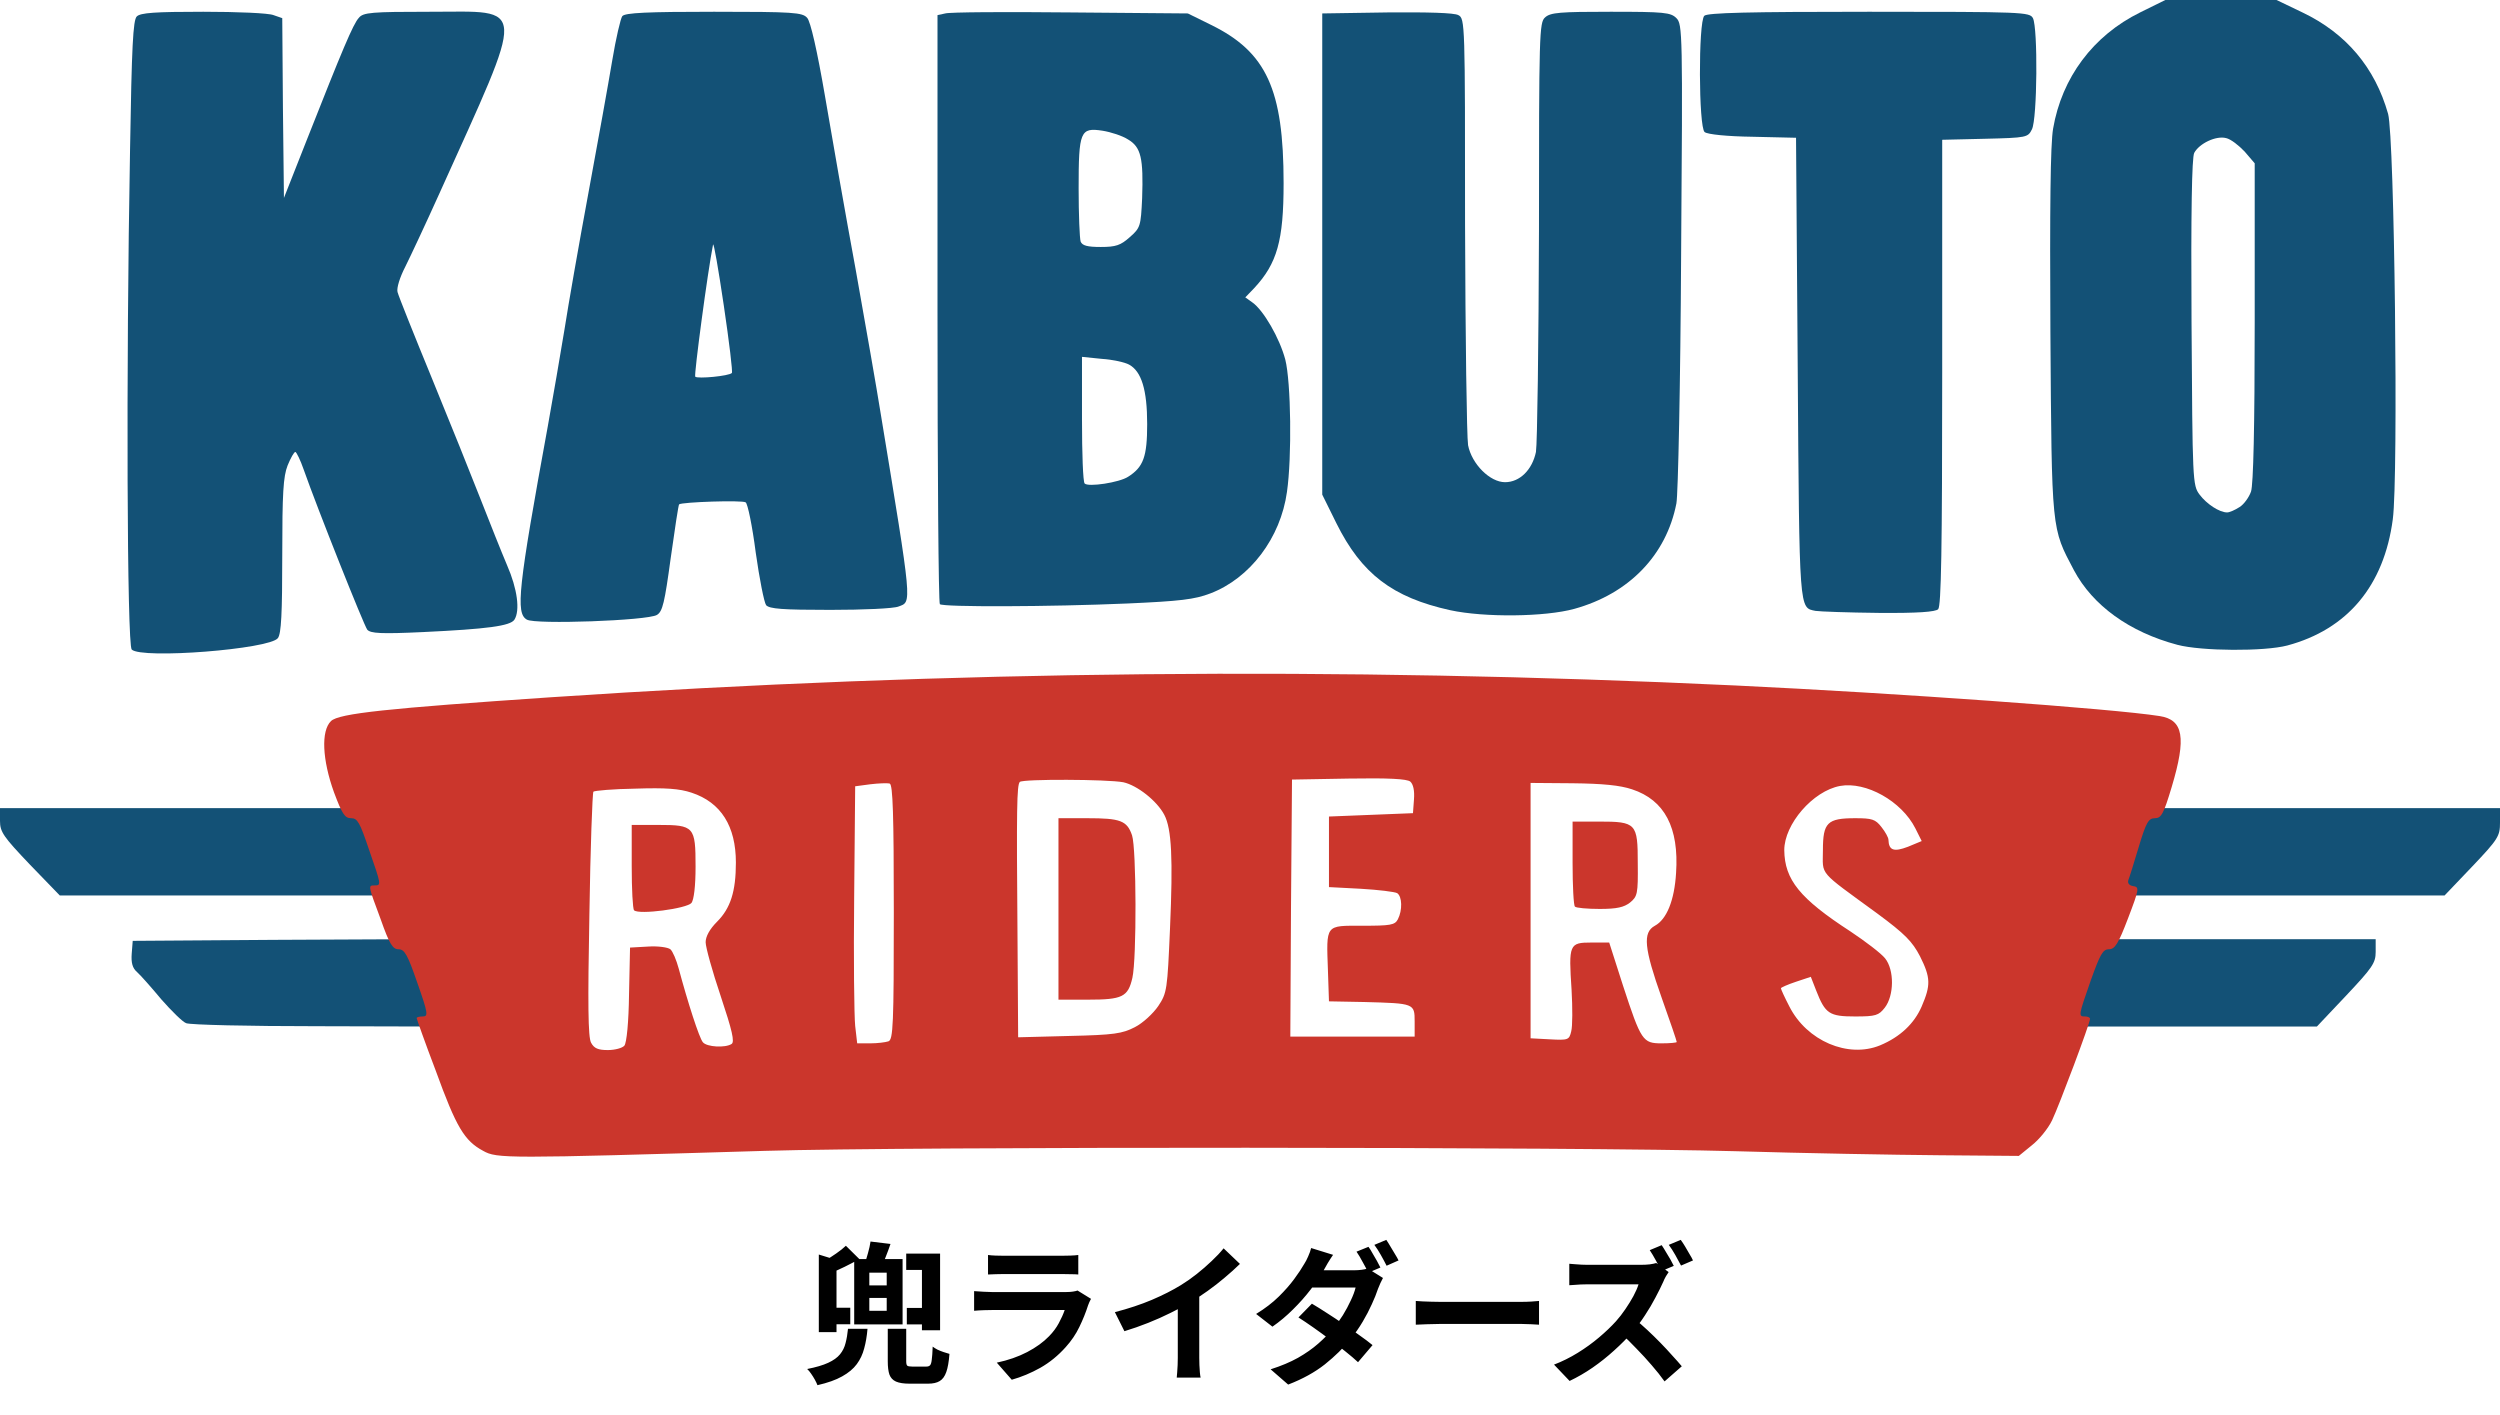
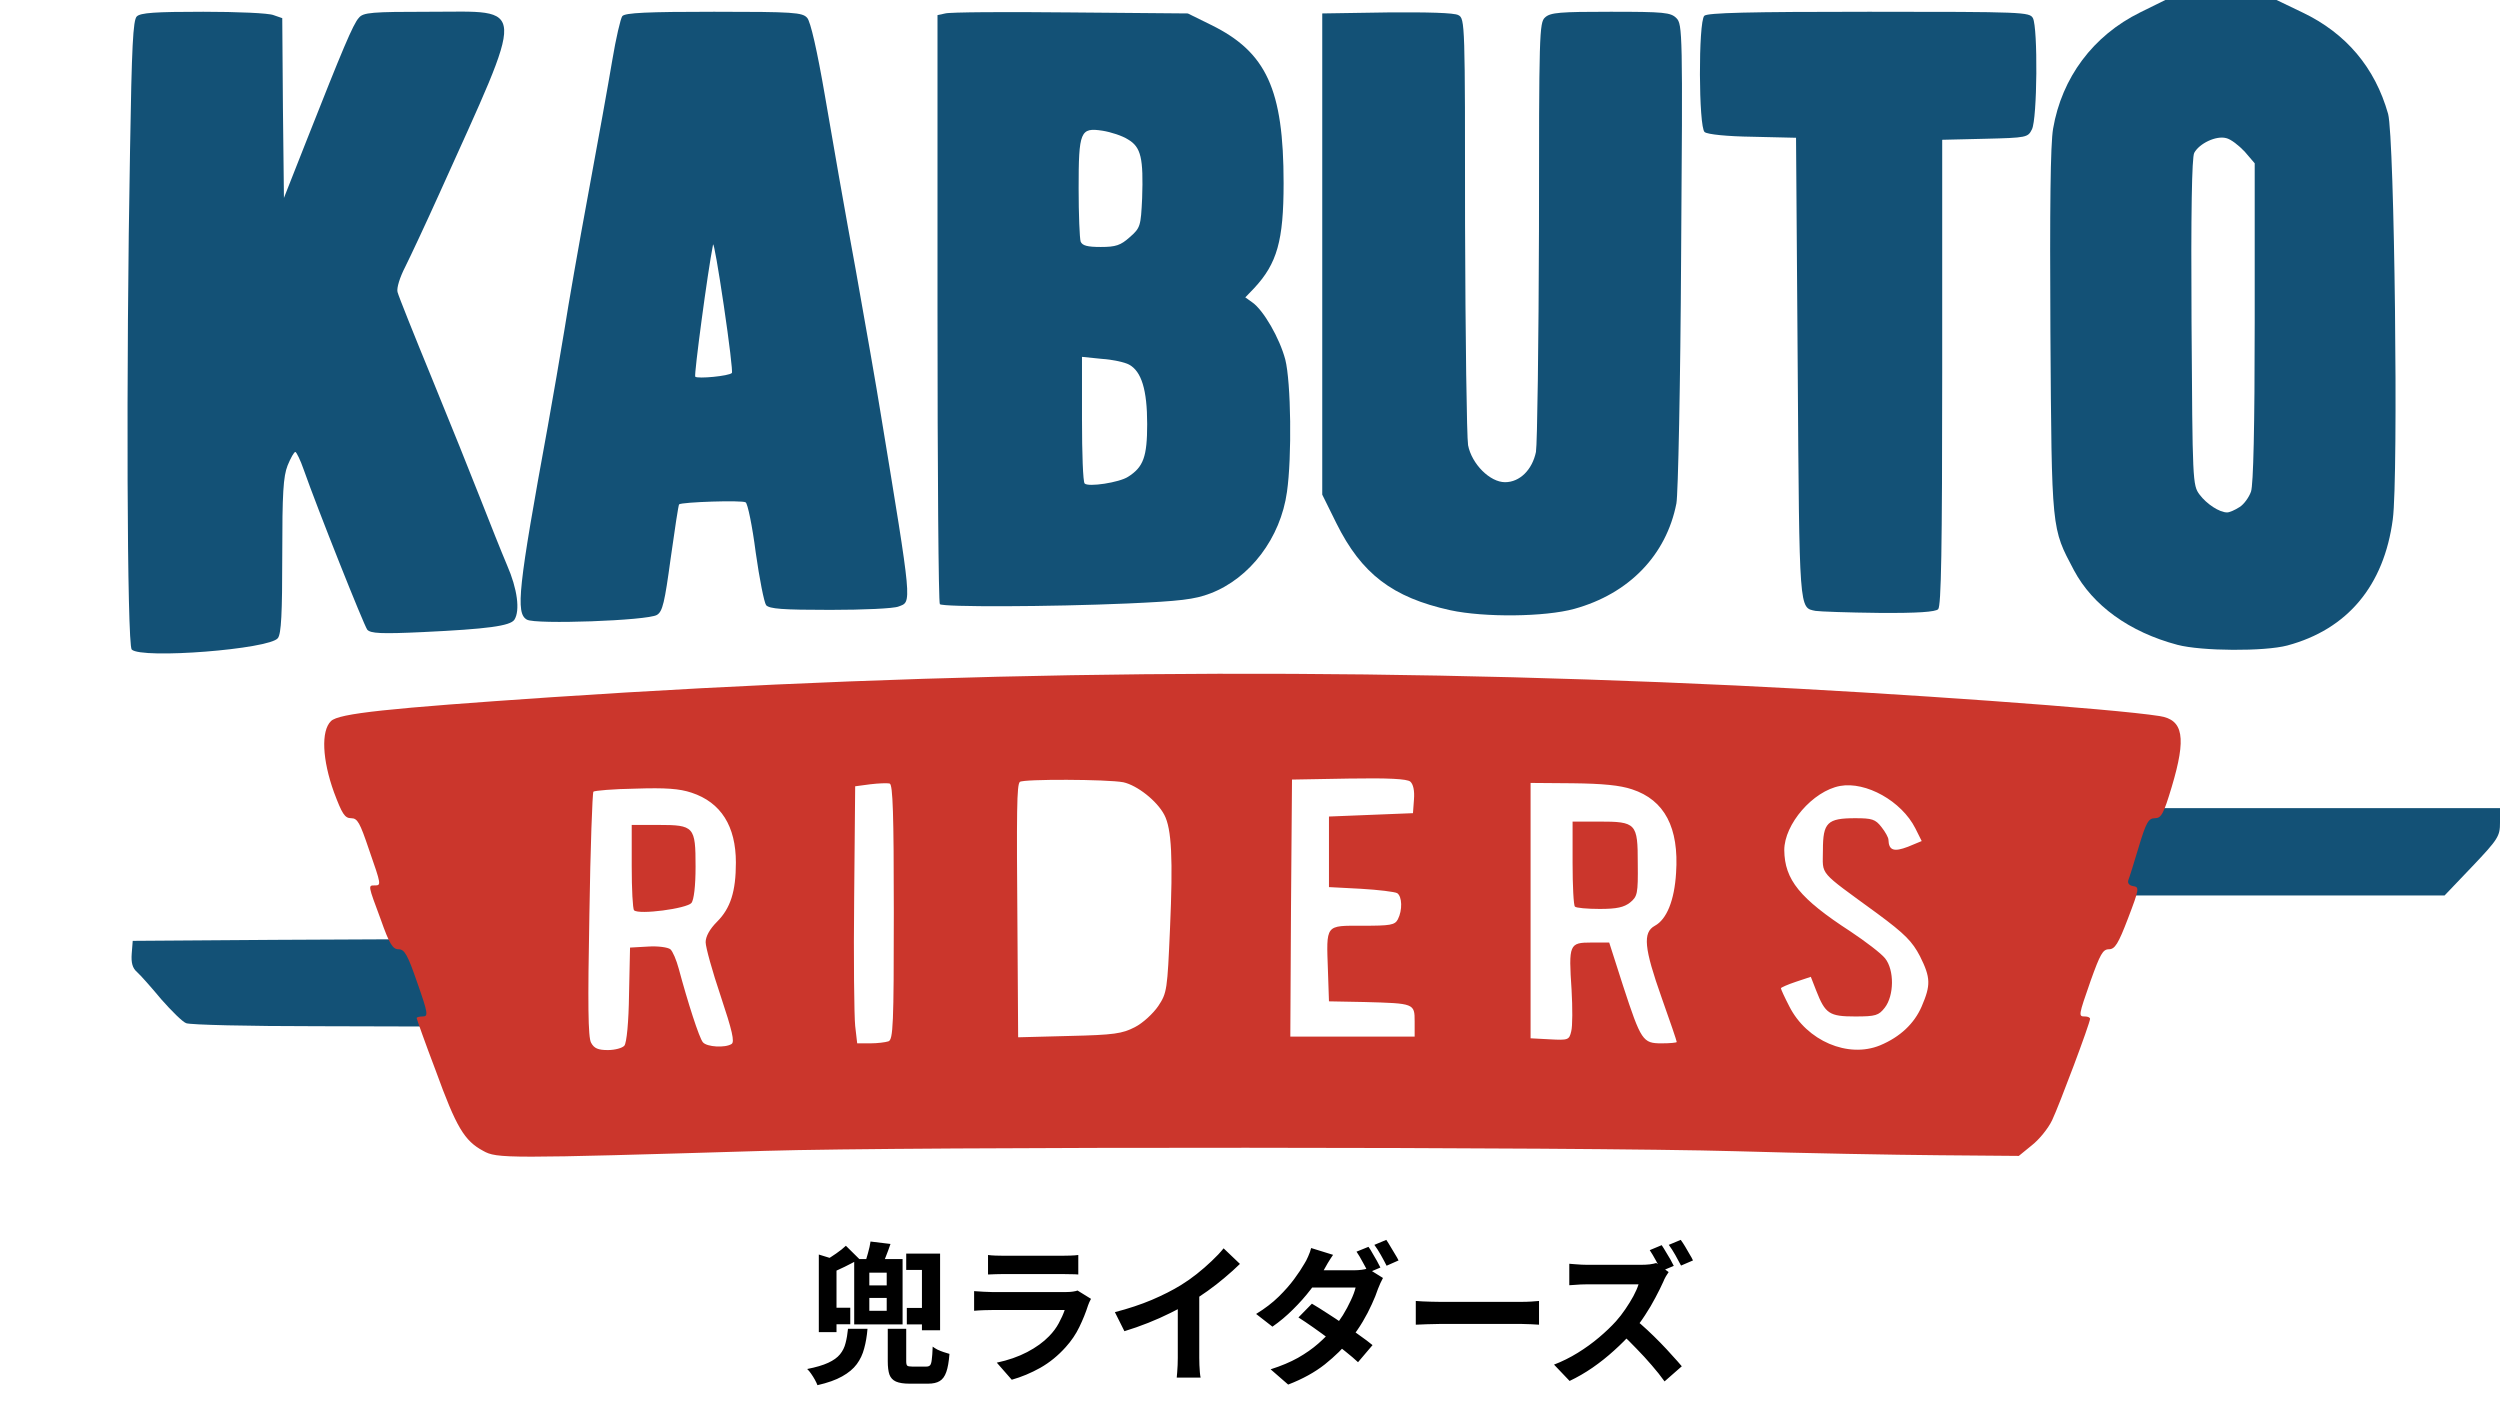
<svg xmlns="http://www.w3.org/2000/svg" fill="none" viewBox="0 0 744 421" height="421" width="744">
  <path fill="#135176" d="M55.4 304.5C54.3 304.1 51 300.8 48 297.4C45.1 293.9 41.8 290.2 40.8 289.3C39.4 288.1 39 286.5 39.2 283.8L39.5 280L81.6 279.7L123.7 279.5L127.4 290C129.4 295.7 131 301.6 131 303V305.5L94.3 305.4C74 305.4 56.6 305 55.4 304.5Z" />
-   <path fill="#135176" d="M616 301.8C616 299.7 617.5 293.8 619.2 288.8L622.5 279.5H664.8H707V283.3C707 286.6 706 288 698.2 296.3L689.5 305.5H652.7H616V301.8Z" />
-   <path fill="#135176" d="M8.9 257.3C1 249 0 247.6 0 244.3V240.5H54.8H109.7L112.8 249.8C114.6 254.8 116 260.7 116 262.8V266.5H66.9H17.8L8.9 257.3Z" />
  <path fill="#135176" d="M630 263.4C630 261.7 631.4 255.9 633.1 250.4L636.2 240.5H690.1H744V244.8C744 248.8 743.5 249.7 735.8 257.8L727.5 266.5H678.8H630V263.4Z" />
  <path fill="#135176" d="M39.2 193.3C37.8 191.9 37.5 110.3 38.7 44.7C39.2 13.7 39.6 6 40.7 4.9C41.8 3.8 46.1 3.5 60.5 3.5C70.6 3.5 80 3.9 81.4 4.5L84 5.4L84.2 32.2L84.5 58.9L91.2 41.9C101.9 14.8 105.1 7.1 106.8 5.3C108.1 3.7 110.5 3.5 128.1 3.5C157 3.5 156.8 -0.2 130.8 57.5C126.7 66.6 122.1 76.4 120.6 79.4C119 82.5 118 85.7 118.3 86.9C118.6 88.1 123.2 99.6 128.5 112.5C133.8 125.4 140.3 141.6 143 148.5C145.7 155.4 149.2 164.2 150.9 168.2C154 175.3 154.8 181.7 153.1 184.4C151.9 186.3 144.9 187.2 126 188.1C113.3 188.7 110.3 188.5 109.3 187.4C108.3 186.1 94.4 151.2 90.4 139.8C89.4 136.9 88.2 134.5 87.9 134.5C87.5 134.5 86.5 136.3 85.6 138.5C84.3 141.8 84 146.7 84 165.3C84 182.6 83.7 188.6 82.7 189.9C80.3 193.2 42.1 196.2 39.2 193.3Z" />
  <path fill="#135176" d="M648 191.9C633.7 188.1 622.8 180.2 617.2 169.7C610.5 157 610.6 158.5 610.2 99C610 61.8 610.2 43 611 38.3C613.6 23.1 622.9 10.6 636.9 3.7L644.4 0H660.9H677.5L685.2 3.7C698.2 9.9 706.8 20.1 710.7 33.9C712.6 40.9 713.8 141.8 712.1 154.5C709.5 174.3 698.6 187.3 680.7 192.1C673.9 193.9 655.2 193.8 648 191.9ZM666.5 150.9C667.8 150.1 669.3 148 669.9 146.3C670.6 144.3 671 127 671 95.9V48.6L668 45.1C666.3 43.3 663.9 41.4 662.5 41.1C659.5 40.3 654.5 42.7 653 45.5C652.3 46.8 652 63.3 652.2 95.9C652.5 143.3 652.5 144.4 654.6 147.2C656.7 150 660.5 152.5 662.8 152.5C663.5 152.5 665.1 151.8 666.5 150.9Z" />
  <path fill="#135176" d="M156.8 184.4C153.4 182.5 154.2 175.1 163 127C164.6 118.2 166.8 105.2 168 98C169.1 90.9 172.3 72.6 175.1 57.5C177.9 42.4 181.1 24.6 182.2 18C183.3 11.4 184.7 5.4 185.2 4.8C186 3.8 192.7 3.5 212.5 3.5C236.2 3.5 238.8 3.7 240.2 5.3C241.2 6.3 243.2 15.1 245.5 28.5C247.5 40.3 251.6 63.7 254.7 80.5C257.7 97.3 261 116.2 262 122.5C271.6 180.8 271.4 179 267.4 180.5C266 181.1 256.9 181.5 247.1 181.5C232.8 181.5 229 181.2 228 180.1C227.4 179.3 226 172.2 224.9 164.4C223.9 156.6 222.5 149.8 221.9 149.5C220.9 148.8 202.9 149.4 202.1 150.1C201.9 150.3 200.8 157.5 199.6 166.1C197.8 179.3 197.2 182 195.5 183C192.8 184.7 159.2 185.9 156.8 184.4ZM217.8 111C218.1 110.8 217 101.7 215.4 90.9C213.8 80.1 212.4 72 212.2 72.8C210.6 80.8 206.5 111.6 206.9 112.1C207.6 112.8 217 111.9 217.8 111Z" />
  <path fill="#135176" d="M431.6 181.6C414.4 177.8 405.2 170.8 397.7 155.7L393.5 147.2V75.6V4L412.8 3.7C424.9 3.6 432.8 3.8 434 4.5C436 5.5 436 6.9 436 66.8C436.1 100.5 436.5 130 436.9 132.5C438 138.1 443.4 143.5 447.9 143.5C452.3 143.5 456 139.8 457.1 134.5C457.5 132 457.9 102.3 458 68.4C458 10 458.1 6.7 459.8 5.2C461.4 3.7 464.3 3.5 479.3 3.5C495.3 3.5 497.2 3.7 498.9 5.4C500.7 7.2 500.8 9.6 500.3 76.1C500.1 114 499.4 147.2 498.9 149.8C495.9 165.2 484.8 176.7 468.5 181.2C459.8 183.6 441.8 183.8 431.6 181.6Z" />
  <path fill="#135176" d="M540.3 181.8C535.4 180.8 535.5 182.6 535 109.6L534.5 41L521.6 40.7C514.1 40.6 508.1 40 507.3 39.3C505.5 37.9 505.4 6.5 507.2 4.7C508.1 3.8 520.3 3.5 556.2 3.5C602.4 3.5 604 3.6 605 5.4C606.5 8.3 606.3 35.4 604.7 38.5C603.5 40.9 603.2 41 590.7 41.3L578 41.6V110.8C578 163.4 577.7 180.4 576.8 181.3C576 182.1 570.7 182.5 559.1 182.4C549.9 182.3 541.5 182 540.3 181.8Z" />
  <path fill="#135176" d="M279.7 179.8C279.3 179.5 279 139.9 279 91.9V4.5L281.3 4C282.6 3.6 299.3 3.5 318.6 3.7L353.5 4L360.4 7.4C376.9 15.5 382 26.6 382 54.5C382 71.6 380.1 78.4 373.2 85.8L370.6 88.5L372.7 90C376 92.3 380.8 100.6 382.5 107C384.2 113.7 384.5 136 383 146.4C381.1 160.1 372 172.1 360.2 176.6C355.5 178.4 351.2 178.9 335.5 179.6C312.3 180.6 280.6 180.7 279.7 179.8ZM335.7 141.9C340.3 139 341.4 135.9 341.4 126.2C341.4 116 339.7 110.5 336 108.5C334.7 107.8 331.1 107 327.9 106.8L322 106.2V124.7C322 134.9 322.3 143.5 322.8 143.9C323.9 145 333.1 143.6 335.7 141.9ZM336.2 70.6C339.4 67.8 339.5 67.3 339.9 59C340.3 47.1 339.6 43.8 335.7 41.5C334 40.4 330.6 39.3 328.1 38.9C321.5 37.9 321 39 321 56.1C321 63.9 321.3 71 321.6 71.9C322.1 73.1 323.6 73.5 327.6 73.5C332.1 73.5 333.5 73 336.2 70.6Z" />
  <path fill="#CB362C" d="M143.8 342.5C138.2 339.5 135.8 335.5 129.7 318.7C126.5 310.3 124 303.2 124 303C124 302.7 124.8 302.5 125.8 302.5C127.5 302.5 127.4 301.6 124.2 292.5C121.3 284.1 120.4 282.5 118.6 282.5C116.9 282.5 115.9 281 113.3 273.6C109.5 263.4 109.5 263.5 111.5 263.5C113.5 263.5 113.5 263.4 109.8 252.8C107.1 244.8 106.4 243.5 104.5 243.5C102.6 243.5 101.8 242.2 99.4 235.8C95.9 226.1 95.5 217.5 98.5 214.6C100.8 212.3 115.4 210.8 164 207.5C283.4 199.5 398.1 198.4 516.5 204C564.8 206.3 628.8 210.9 642.7 213.1C649.8 214.2 650.7 219.5 646.3 234.2C643.9 242.2 643.2 243.5 641.3 243.5C639.4 243.5 638.7 244.7 636.5 252C635.1 256.7 633.7 261.2 633.4 261.9C633.1 262.8 633.6 263.5 634.8 263.7C636.7 264 636.7 264.4 633.3 273.3C630.4 280.9 629.4 282.5 627.6 282.5C625.8 282.5 625 284 622.2 291.8C618.5 302.4 618.5 302.5 620.5 302.5C621.3 302.5 622 302.8 622 303.2C622 304.5 612.8 329 610.7 333.4C609.5 335.9 606.8 339.2 604.6 340.9L600.8 344L577.1 343.8C564.1 343.7 536.9 343.2 516.5 342.6C471.2 341.3 270.2 341.2 227.5 342.5C150.3 344.8 147.9 344.8 143.8 342.5ZM185.8 311.2C186.5 310.4 187.1 304.1 187.2 295.9L187.5 282L192.8 281.7C195.8 281.5 198.7 281.9 199.5 282.5C200.2 283.1 201.3 285.7 202 288.3C204.6 298 208.1 309 209.2 310.2C210.4 311.6 215.8 311.9 217.7 310.7C218.7 310.1 217.9 306.7 214.5 296.5C212 289.1 210 281.9 210 280.4C210 278.7 211.2 276.5 213.4 274.3C217.4 270.3 219 265.3 219 256.7C219 245.9 214.6 238.8 205.8 235.9C202.2 234.7 198.1 234.4 189.1 234.7C182.5 234.8 176.9 235.3 176.6 235.6C176.3 235.9 175.7 252.4 175.4 272.2C174.9 298.7 175 308.7 175.9 310.3C176.8 312 178 312.5 180.9 312.5C183 312.5 185.2 311.9 185.8 311.2ZM559.5 311.1C565.5 308.6 569.7 304.6 571.9 299.5C574.6 293.2 574.6 291 571.4 284.6C569.1 280.2 567 278 558.6 271.8C540.8 258.8 542.5 260.7 542.5 253C542.5 244.8 543.8 243.5 552.1 243.5C557.1 243.5 558.1 243.8 559.9 246.1C561.1 247.6 562 249.3 562 249.9C562.1 253.1 563.6 253.6 567.8 252L571.9 250.3L570 246.5C565.9 238.4 555.3 232.5 547.6 233.9C539.5 235.4 531 245.3 531 253C531.1 261.8 535.6 267.4 550.7 277.2C555.2 280.2 559.8 283.7 561 285.2C563.8 288.7 563.7 296.3 560.9 299.9C559.1 302.2 558.2 302.5 552.1 302.5C544.4 302.5 543.2 301.7 540.5 294.8L538.9 290.7L534.4 292.2C532 293 530 293.9 530 294.1C530 294.4 531.1 296.8 532.5 299.5C537.7 309.8 550 315 559.5 311.1ZM264.4 309.9C265.8 309.4 266 305 266 271.5C266 242.2 265.7 233.6 264.8 233.2C264.1 233 261.5 233.1 259 233.4L254.5 234L254.2 267C254 285.2 254.2 302.4 254.5 305.3L255.1 310.5H259C261.1 310.5 263.5 310.2 264.4 309.9ZM499 310.1C499 309.8 497 303.9 494.5 296.9C489.3 282.2 488.8 277.5 492.5 275.5C496 273.6 498.3 268 498.8 259.8C499.7 246.3 495.4 238.1 485.7 234.9C482.1 233.7 477 233.2 468 233.1L455.5 233V271V309L461.2 309.3C466.7 309.6 467 309.5 467.6 306.9C468 305.4 468 299.9 467.7 294.6C466.8 281 467 280.5 473.6 280.5H478.9L483 293.3C488.4 309.8 488.9 310.5 494.5 310.5C497 310.5 499 310.3 499 310.1ZM337.7 305.7C340.1 304.5 343.2 301.6 344.7 299.4C347.3 295.5 347.4 294.6 348.2 276.2C349.1 255.6 348.7 246.7 346.5 242.5C344.3 238.3 338.4 233.7 334.3 232.8C329.6 231.9 304.4 231.8 303.5 232.7C302.6 233.6 302.5 240.7 302.8 277.4L303 308.7L318.3 308.3C331.6 308 334 307.6 337.7 305.7ZM421 304C421 298.6 420.9 298.6 406 298.2L395.5 298L395.2 289C394.7 274.9 394.3 275.5 405.5 275.5C413.8 275.5 415.1 275.3 416 273.6C417.4 270.9 417.3 266.8 415.8 265.8C415.1 265.4 410.2 264.8 405 264.5L395.5 264V253.5V243L408 242.5L420.5 242L420.8 237.9C421 235.3 420.6 233.4 419.7 232.6C418.7 231.8 413.3 231.5 401.4 231.7L384.5 232L384.2 270.3L384 308.5H402.5H421V304Z" />
  <path fill="#CB362C" d="M188.7 270.9C188.3 270.5 188 264.6 188 257.8V245.5H195.9C206.6 245.5 207 246 207 257.9C207 263.8 206.5 267.7 205.8 268.7C204.4 270.4 190.1 272.3 188.7 270.9Z" />
  <path fill="#CB362C" d="M468.7 269.8C468.3 269.5 468 263.6 468 256.8V244.5H475.8C487 244.5 487.4 245 487.4 257C487.5 266 487.3 266.8 485.1 268.6C483.3 270 481.2 270.5 476.1 270.5C472.4 270.5 469 270.2 468.7 269.8Z" />
-   <path fill="#CB362C" d="M315 270.5V243.5H323.6C333.4 243.5 335.4 244.2 336.9 248.6C338.2 252.5 338.3 285.3 337 291C335.7 296.7 334 297.5 323.8 297.5H315V270.5Z" />
  <path fill="black" d="M258.71 386.265V390.09H263.885V386.265H258.71ZM258.71 378.75V382.53H263.885V378.75H258.71ZM254.21 374.7H268.61V394.14H254.21V374.7ZM259.07 369.48L265.01 370.2C264.56 371.52 264.095 372.78 263.615 373.98C263.165 375.18 262.745 376.185 262.355 376.995L257.27 376.23C257.63 375.27 257.975 374.175 258.305 372.945C258.665 371.685 258.92 370.53 259.07 369.48ZM269.69 373.08H279.77V395.895H274.37V377.94H269.69V373.08ZM251.735 370.74L255.74 374.7C254.36 375.48 252.905 376.245 251.375 376.995C249.875 377.715 248.465 378.36 247.145 378.93C246.995 378.42 246.755 377.79 246.425 377.04C246.095 376.29 245.78 375.66 245.48 375.15C246.59 374.55 247.715 373.845 248.855 373.035C250.025 372.225 250.985 371.46 251.735 370.74ZM246.29 389.19H253.04V394.095H246.29V389.19ZM269.87 389.235H276.845V394.14H269.87V389.235ZM243.68 373.35L248.945 374.97V396.435H243.68V373.35ZM264.2 395.445H269.69V405.12C269.69 405.81 269.795 406.245 270.005 406.425C270.215 406.605 270.71 406.695 271.49 406.695C271.64 406.695 271.895 406.695 272.255 406.695C272.645 406.695 273.065 406.695 273.515 406.695C273.965 406.695 274.385 406.695 274.775 406.695C275.165 406.695 275.465 406.695 275.675 406.695C276.185 406.695 276.56 406.56 276.8 406.29C277.04 406.02 277.205 405.465 277.295 404.625C277.415 403.785 277.505 402.495 277.565 400.755C277.955 401.055 278.435 401.355 279.005 401.655C279.575 401.925 280.175 402.165 280.805 402.375C281.465 402.585 282.05 402.765 282.56 402.915C282.38 405.255 282.065 407.055 281.615 408.315C281.165 409.605 280.505 410.505 279.635 411.015C278.795 411.525 277.655 411.78 276.215 411.78C275.945 411.78 275.555 411.78 275.045 411.78C274.535 411.78 273.995 411.78 273.425 411.78C272.855 411.78 272.315 411.78 271.805 411.78C271.295 411.78 270.905 411.78 270.635 411.78C268.925 411.78 267.59 411.57 266.63 411.15C265.7 410.73 265.055 410.04 264.695 409.08C264.365 408.12 264.2 406.8 264.2 405.12V395.445ZM252.365 395.445H258.17C257.99 397.605 257.66 399.555 257.18 401.295C256.73 403.035 255.995 404.595 254.975 405.975C253.955 407.355 252.5 408.57 250.61 409.62C248.75 410.67 246.305 411.54 243.275 412.23C243.095 411.75 242.84 411.21 242.51 410.61C242.18 410.01 241.805 409.41 241.385 408.81C240.995 408.24 240.605 407.775 240.215 407.415C242.825 406.905 244.91 406.29 246.47 405.57C248.03 404.85 249.2 404.01 249.98 403.05C250.79 402.06 251.345 400.935 251.645 399.675C251.975 398.415 252.215 397.005 252.365 395.445ZM294.035 373.485C294.665 373.575 295.415 373.635 296.285 373.665C297.155 373.695 297.965 373.71 298.715 373.71C299.285 373.71 300.155 373.71 301.325 373.71C302.525 373.71 303.845 373.71 305.285 373.71C306.755 373.71 308.21 373.71 309.65 373.71C311.09 373.71 312.38 373.71 313.52 373.71C314.66 373.71 315.5 373.71 316.04 373.71C316.73 373.71 317.555 373.695 318.515 373.665C319.475 373.635 320.27 373.575 320.9 373.485V379.29C320.3 379.23 319.52 379.2 318.56 379.2C317.63 379.17 316.76 379.155 315.95 379.155C315.47 379.155 314.645 379.155 313.475 379.155C312.335 379.155 311.03 379.155 309.56 379.155C308.12 379.155 306.665 379.155 305.195 379.155C303.755 379.155 302.45 379.155 301.28 379.155C300.11 379.155 299.255 379.155 298.715 379.155C297.995 379.155 297.2 379.17 296.33 379.2C295.49 379.23 294.725 379.26 294.035 379.29V373.485ZM324.68 386.535C324.53 386.835 324.365 387.165 324.185 387.525C324.035 387.885 323.915 388.185 323.825 388.425C323.135 390.585 322.265 392.745 321.215 394.905C320.195 397.035 318.845 399.03 317.165 400.89C314.915 403.41 312.395 405.465 309.605 407.055C306.815 408.615 303.98 409.8 301.1 410.61L296.645 405.525C300.035 404.805 303.05 403.755 305.69 402.375C308.33 400.995 310.505 399.42 312.215 397.65C313.415 396.42 314.375 395.13 315.095 393.78C315.845 392.4 316.43 391.095 316.85 389.865C316.52 389.865 315.95 389.865 315.14 389.865C314.33 389.865 313.355 389.865 312.215 389.865C311.105 389.865 309.905 389.865 308.615 389.865C307.325 389.865 306.005 389.865 304.655 389.865C303.305 389.865 302.015 389.865 300.785 389.865C299.555 389.865 298.445 389.865 297.455 389.865C296.495 389.865 295.715 389.865 295.115 389.865C294.575 389.865 293.81 389.88 292.82 389.91C291.83 389.94 290.855 390 289.895 390.09V384.24C290.855 384.3 291.785 384.36 292.685 384.42C293.615 384.48 294.425 384.51 295.115 384.51C295.565 384.51 296.24 384.51 297.14 384.51C298.07 384.51 299.135 384.51 300.335 384.51C301.535 384.51 302.81 384.51 304.16 384.51C305.54 384.51 306.905 384.51 308.255 384.51C309.635 384.51 310.94 384.51 312.17 384.51C313.4 384.51 314.465 384.51 315.365 384.51C316.265 384.51 316.94 384.51 317.39 384.51C318.11 384.51 318.755 384.465 319.325 384.375C319.925 384.285 320.375 384.18 320.675 384.06L324.68 386.535ZM331.79 390.495C335.84 389.445 339.5 388.23 342.77 386.85C346.07 385.44 348.965 383.97 351.455 382.44C353.015 381.48 354.575 380.385 356.135 379.155C357.725 377.895 359.21 376.605 360.59 375.285C362 373.965 363.185 372.705 364.145 371.505L369.005 376.14C367.625 377.49 366.11 378.855 364.46 380.235C362.84 381.615 361.145 382.935 359.375 384.195C357.605 385.455 355.85 386.61 354.11 387.66C352.4 388.65 350.48 389.67 348.35 390.72C346.25 391.77 344.03 392.76 341.69 393.69C339.35 394.62 336.995 395.445 334.625 396.165L331.79 390.495ZM350.51 385.32L356.9 383.835V404.085C356.9 404.745 356.915 405.465 356.945 406.245C356.975 407.025 357.02 407.745 357.08 408.405C357.14 409.095 357.215 409.62 357.305 409.98H350.195C350.255 409.62 350.3 409.095 350.33 408.405C350.39 407.745 350.435 407.025 350.465 406.245C350.495 405.465 350.51 404.745 350.51 404.085V385.32ZM407.253 371.055C407.643 371.565 408.048 372.21 408.468 372.99C408.918 373.74 409.353 374.49 409.773 375.24C410.193 375.99 410.538 376.65 410.808 377.22L407.208 378.75C406.758 377.82 406.203 376.77 405.543 375.6C404.913 374.4 404.298 373.365 403.698 372.495L407.253 371.055ZM412.563 368.985C412.953 369.555 413.373 370.23 413.823 371.01C414.303 371.76 414.753 372.51 415.173 373.26C415.623 373.98 415.968 374.595 416.208 375.105L412.653 376.68C412.173 375.72 411.603 374.655 410.943 373.485C410.283 372.315 409.638 371.31 409.008 370.47L412.563 368.985ZM390.423 387.975C391.803 388.785 393.318 389.73 394.968 390.81C396.618 391.86 398.268 392.955 399.918 394.095C401.598 395.235 403.173 396.345 404.643 397.425C406.143 398.475 407.418 399.435 408.468 400.305L404.148 405.39C403.158 404.46 401.928 403.41 400.458 402.24C399.018 401.07 397.458 399.87 395.778 398.64C394.098 397.38 392.448 396.18 390.828 395.04C389.208 393.9 387.738 392.91 386.418 392.07L390.423 387.975ZM411.573 380.325C411.333 380.745 411.078 381.255 410.808 381.855C410.538 382.425 410.298 382.995 410.088 383.565C409.638 384.945 409.023 386.475 408.243 388.155C407.493 389.835 406.593 391.56 405.543 393.33C404.493 395.1 403.293 396.825 401.943 398.505C399.843 401.115 397.293 403.62 394.293 406.02C391.293 408.39 387.648 410.4 383.358 412.05L378.138 407.505C381.258 406.515 383.973 405.375 386.283 404.085C388.593 402.765 390.603 401.355 392.313 399.855C394.023 398.355 395.508 396.855 396.768 395.355C397.788 394.155 398.748 392.835 399.648 391.395C400.548 389.925 401.328 388.47 401.988 387.03C402.678 385.59 403.158 384.3 403.428 383.16H388.218L390.288 378.03H403.113C403.803 378.03 404.493 377.985 405.183 377.895C405.903 377.805 406.518 377.67 407.028 377.49L411.573 380.325ZM396.723 373.44C396.183 374.22 395.643 375.06 395.103 375.96C394.593 376.86 394.203 377.55 393.933 378.03C392.943 379.8 391.653 381.705 390.063 383.745C388.503 385.785 386.748 387.765 384.798 389.685C382.878 391.605 380.838 393.315 378.678 394.815L373.818 391.035C376.458 389.415 378.693 387.705 380.523 385.905C382.383 384.075 383.928 382.32 385.158 380.64C386.418 378.93 387.423 377.415 388.173 376.095C388.533 375.555 388.908 374.835 389.298 373.935C389.718 373.005 390.018 372.165 390.198 371.415L396.723 373.44ZM421.338 387.165C421.878 387.195 422.568 387.24 423.408 387.3C424.248 387.33 425.118 387.36 426.018 387.39C426.948 387.42 427.803 387.435 428.583 387.435C429.333 387.435 430.263 387.435 431.373 387.435C432.483 387.435 433.683 387.435 434.973 387.435C436.293 387.435 437.643 387.435 439.023 387.435C440.433 387.435 441.828 387.435 443.208 387.435C444.588 387.435 445.893 387.435 447.123 387.435C448.353 387.435 449.448 387.435 450.408 387.435C451.398 387.435 452.178 387.435 452.748 387.435C453.798 387.435 454.788 387.405 455.718 387.345C456.648 387.255 457.413 387.195 458.013 387.165V394.23C457.503 394.2 456.738 394.155 455.718 394.095C454.698 394.035 453.708 394.005 452.748 394.005C452.178 394.005 451.398 394.005 450.408 394.005C449.418 394.005 448.308 394.005 447.078 394.005C445.848 394.005 444.543 394.005 443.163 394.005C441.813 394.005 440.433 394.005 439.023 394.005C437.613 394.005 436.248 394.005 434.928 394.005C433.638 394.005 432.438 394.005 431.328 394.005C430.248 394.005 429.333 394.005 428.583 394.005C427.293 394.005 425.973 394.035 424.623 394.095C423.273 394.125 422.178 394.17 421.338 394.23V387.165ZM494.517 370.56C494.907 371.13 495.327 371.805 495.777 372.585C496.257 373.335 496.707 374.085 497.127 374.835C497.547 375.585 497.877 376.215 498.117 376.725L494.472 378.255C494.022 377.355 493.467 376.32 492.807 375.15C492.177 373.98 491.562 372.945 490.962 372.045L494.517 370.56ZM500.187 368.985C500.607 369.555 501.042 370.215 501.492 370.965C501.942 371.715 502.377 372.465 502.797 373.215C503.247 373.935 503.592 374.565 503.832 375.105L500.277 376.635C499.797 375.705 499.227 374.655 498.567 373.485C497.907 372.315 497.262 371.31 496.632 370.47L500.187 368.985ZM496.587 378.57C496.407 378.84 496.137 379.26 495.777 379.83C495.447 380.4 495.192 380.925 495.012 381.405C494.382 382.815 493.602 384.39 492.672 386.13C491.772 387.87 490.737 389.625 489.567 391.395C488.427 393.165 487.212 394.8 485.922 396.3C484.242 398.22 482.382 400.095 480.342 401.925C478.332 403.755 476.202 405.45 473.952 407.01C471.732 408.54 469.452 409.86 467.112 410.97L462.477 406.11C464.907 405.18 467.262 404.01 469.542 402.6C471.822 401.19 473.937 399.66 475.887 398.01C477.837 396.36 479.517 394.755 480.927 393.195C481.917 392.085 482.847 390.885 483.717 389.595C484.617 388.275 485.412 386.985 486.102 385.725C486.792 384.435 487.302 383.265 487.632 382.215C487.332 382.215 486.792 382.215 486.012 382.215C485.232 382.215 484.317 382.215 483.267 382.215C482.247 382.215 481.167 382.215 480.027 382.215C478.887 382.215 477.792 382.215 476.742 382.215C475.722 382.215 474.822 382.215 474.042 382.215C473.262 382.215 472.707 382.215 472.377 382.215C471.747 382.215 471.087 382.23 470.397 382.26C469.707 382.29 469.047 382.335 468.417 382.395C467.817 382.455 467.352 382.485 467.022 382.485V376.095C467.472 376.125 468.027 376.17 468.687 376.23C469.347 376.29 470.007 376.335 470.667 376.365C471.357 376.395 471.927 376.41 472.377 376.41C472.767 376.41 473.382 376.41 474.222 376.41C475.062 376.41 476.022 376.41 477.102 376.41C478.182 376.41 479.292 376.41 480.432 376.41C481.602 376.41 482.712 376.41 483.762 376.41C484.842 376.41 485.772 376.41 486.552 376.41C487.332 376.41 487.902 376.41 488.262 376.41C489.252 376.41 490.152 376.365 490.962 376.275C491.802 376.155 492.447 376.02 492.897 375.87L496.587 378.57ZM486.507 392.565C487.677 393.495 488.922 394.575 490.242 395.805C491.562 397.035 492.867 398.31 494.157 399.63C495.447 400.95 496.632 402.225 497.712 403.455C498.822 404.655 499.752 405.705 500.502 406.605L495.372 411.105C494.262 409.545 492.987 407.94 491.547 406.29C490.137 404.64 488.637 403.005 487.047 401.385C485.487 399.735 483.897 398.175 482.277 396.705L486.507 392.565Z" />
</svg>